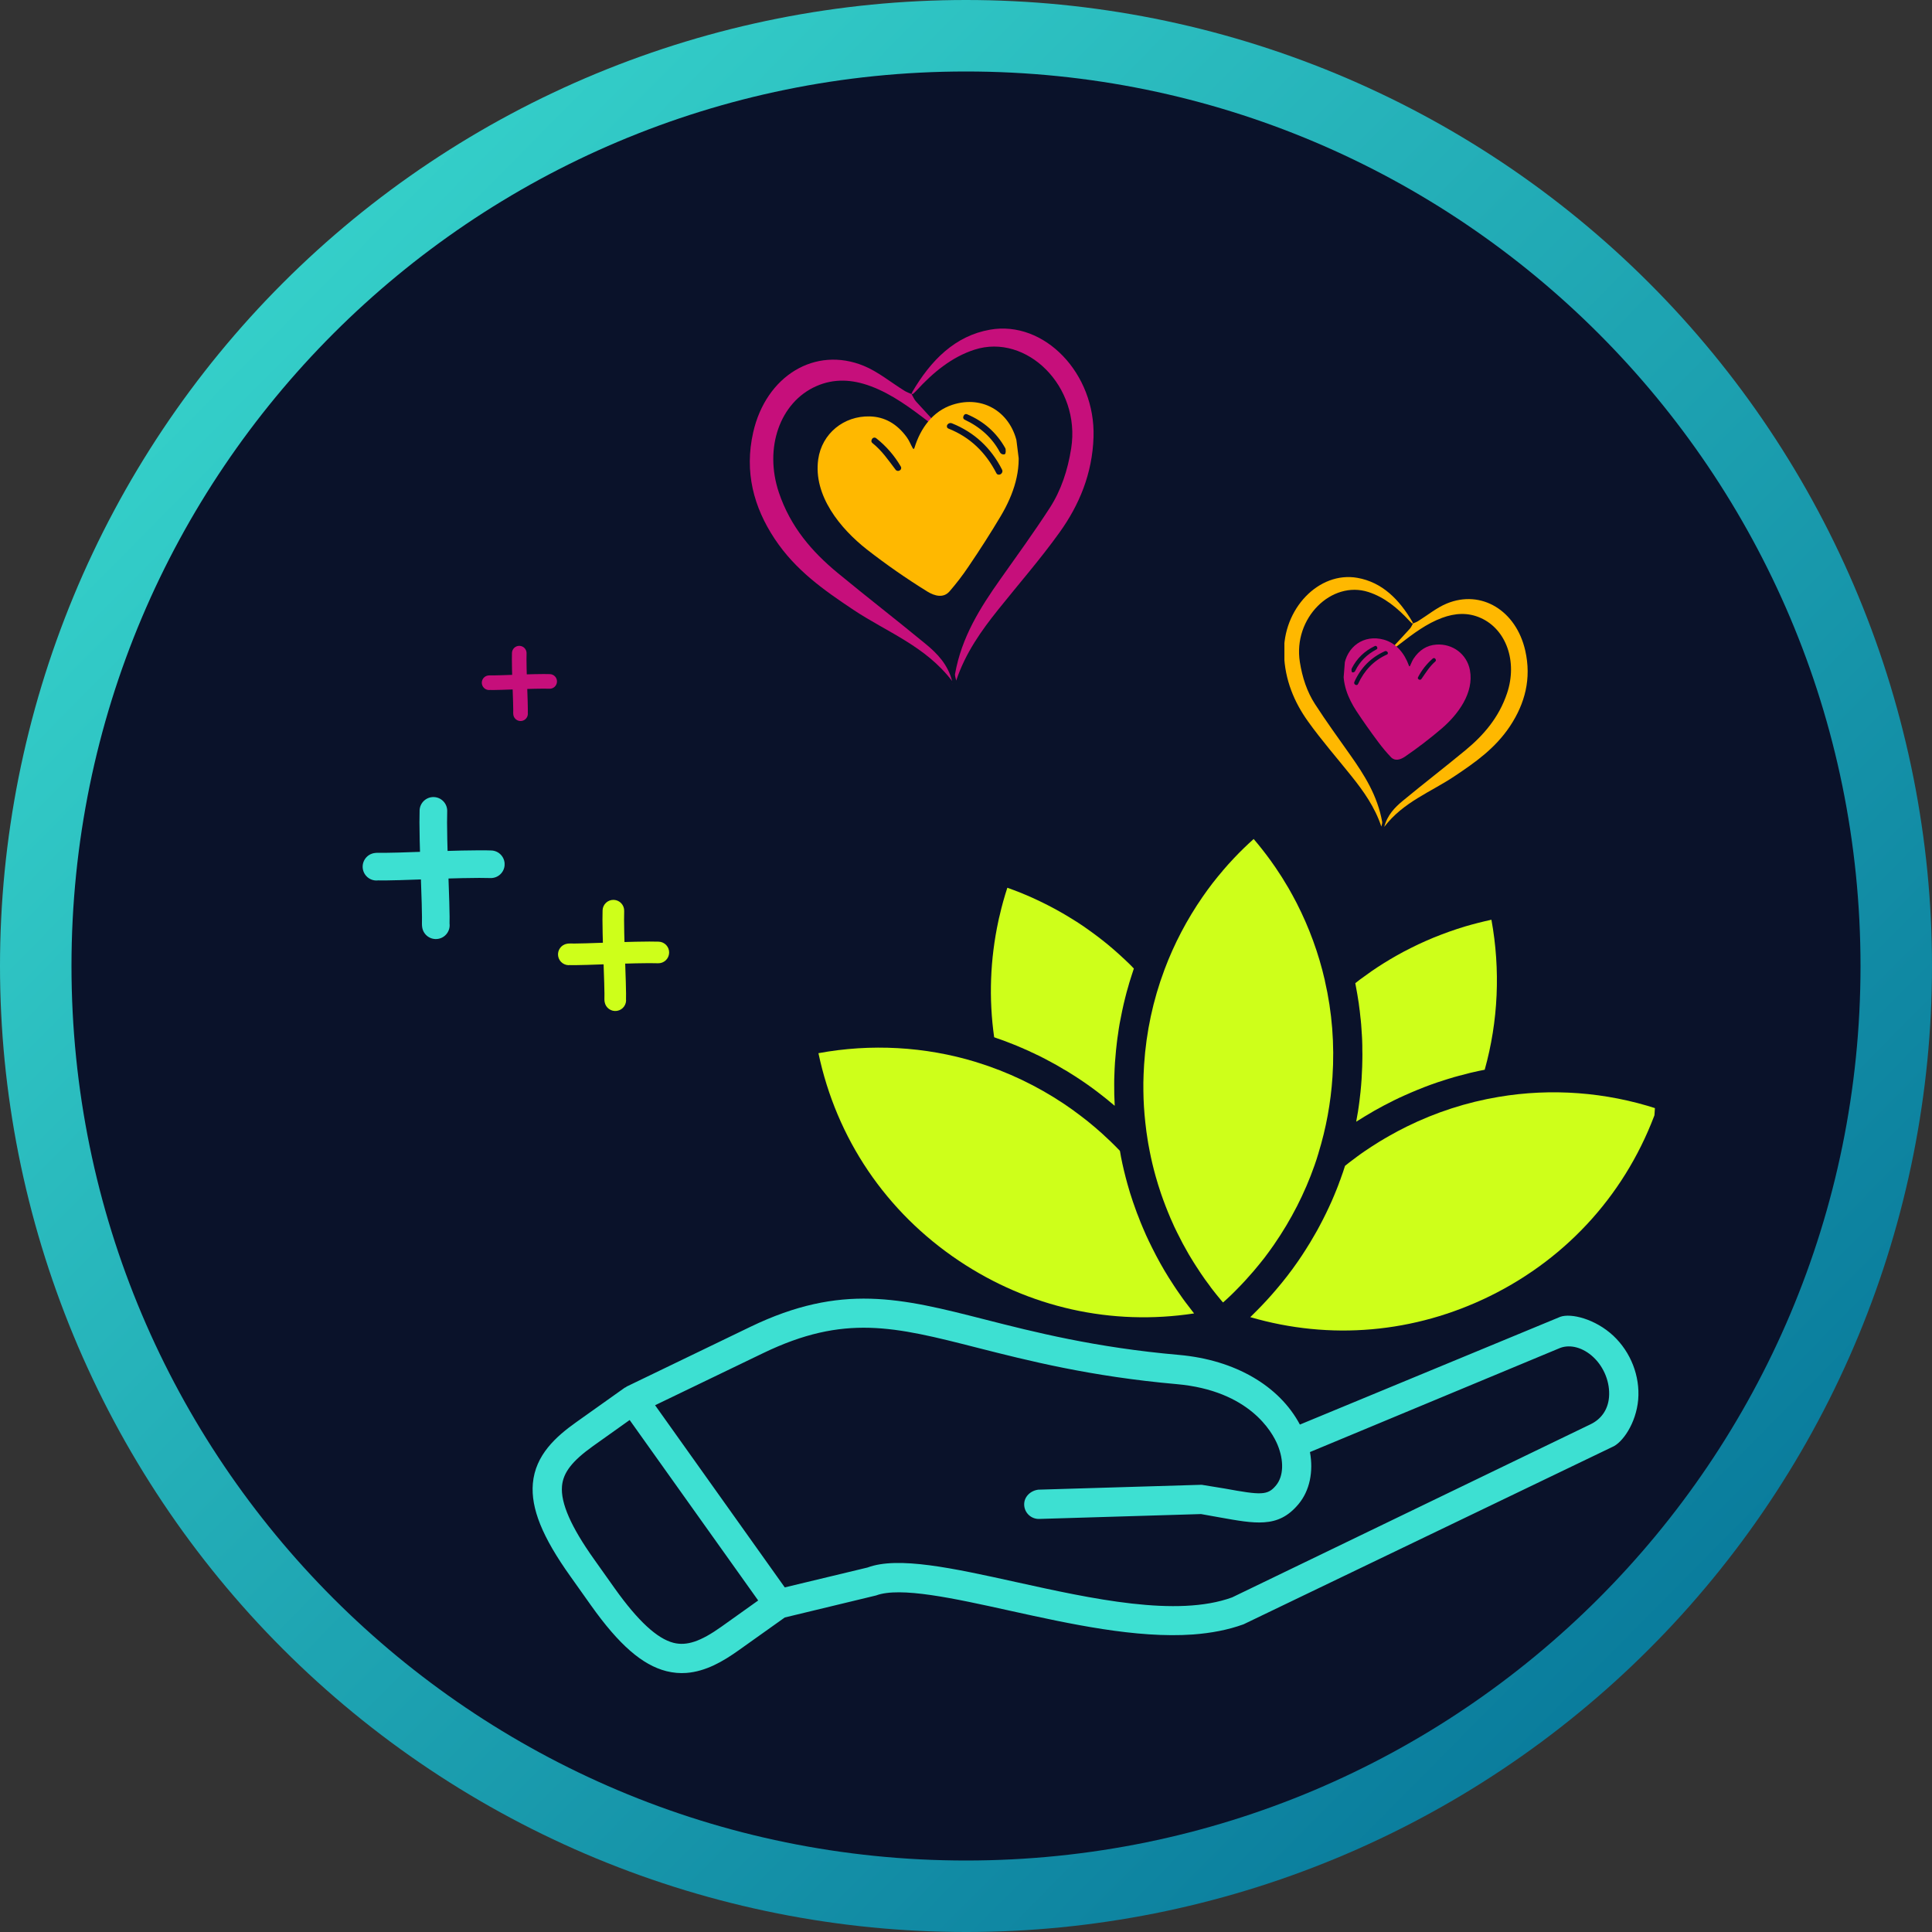
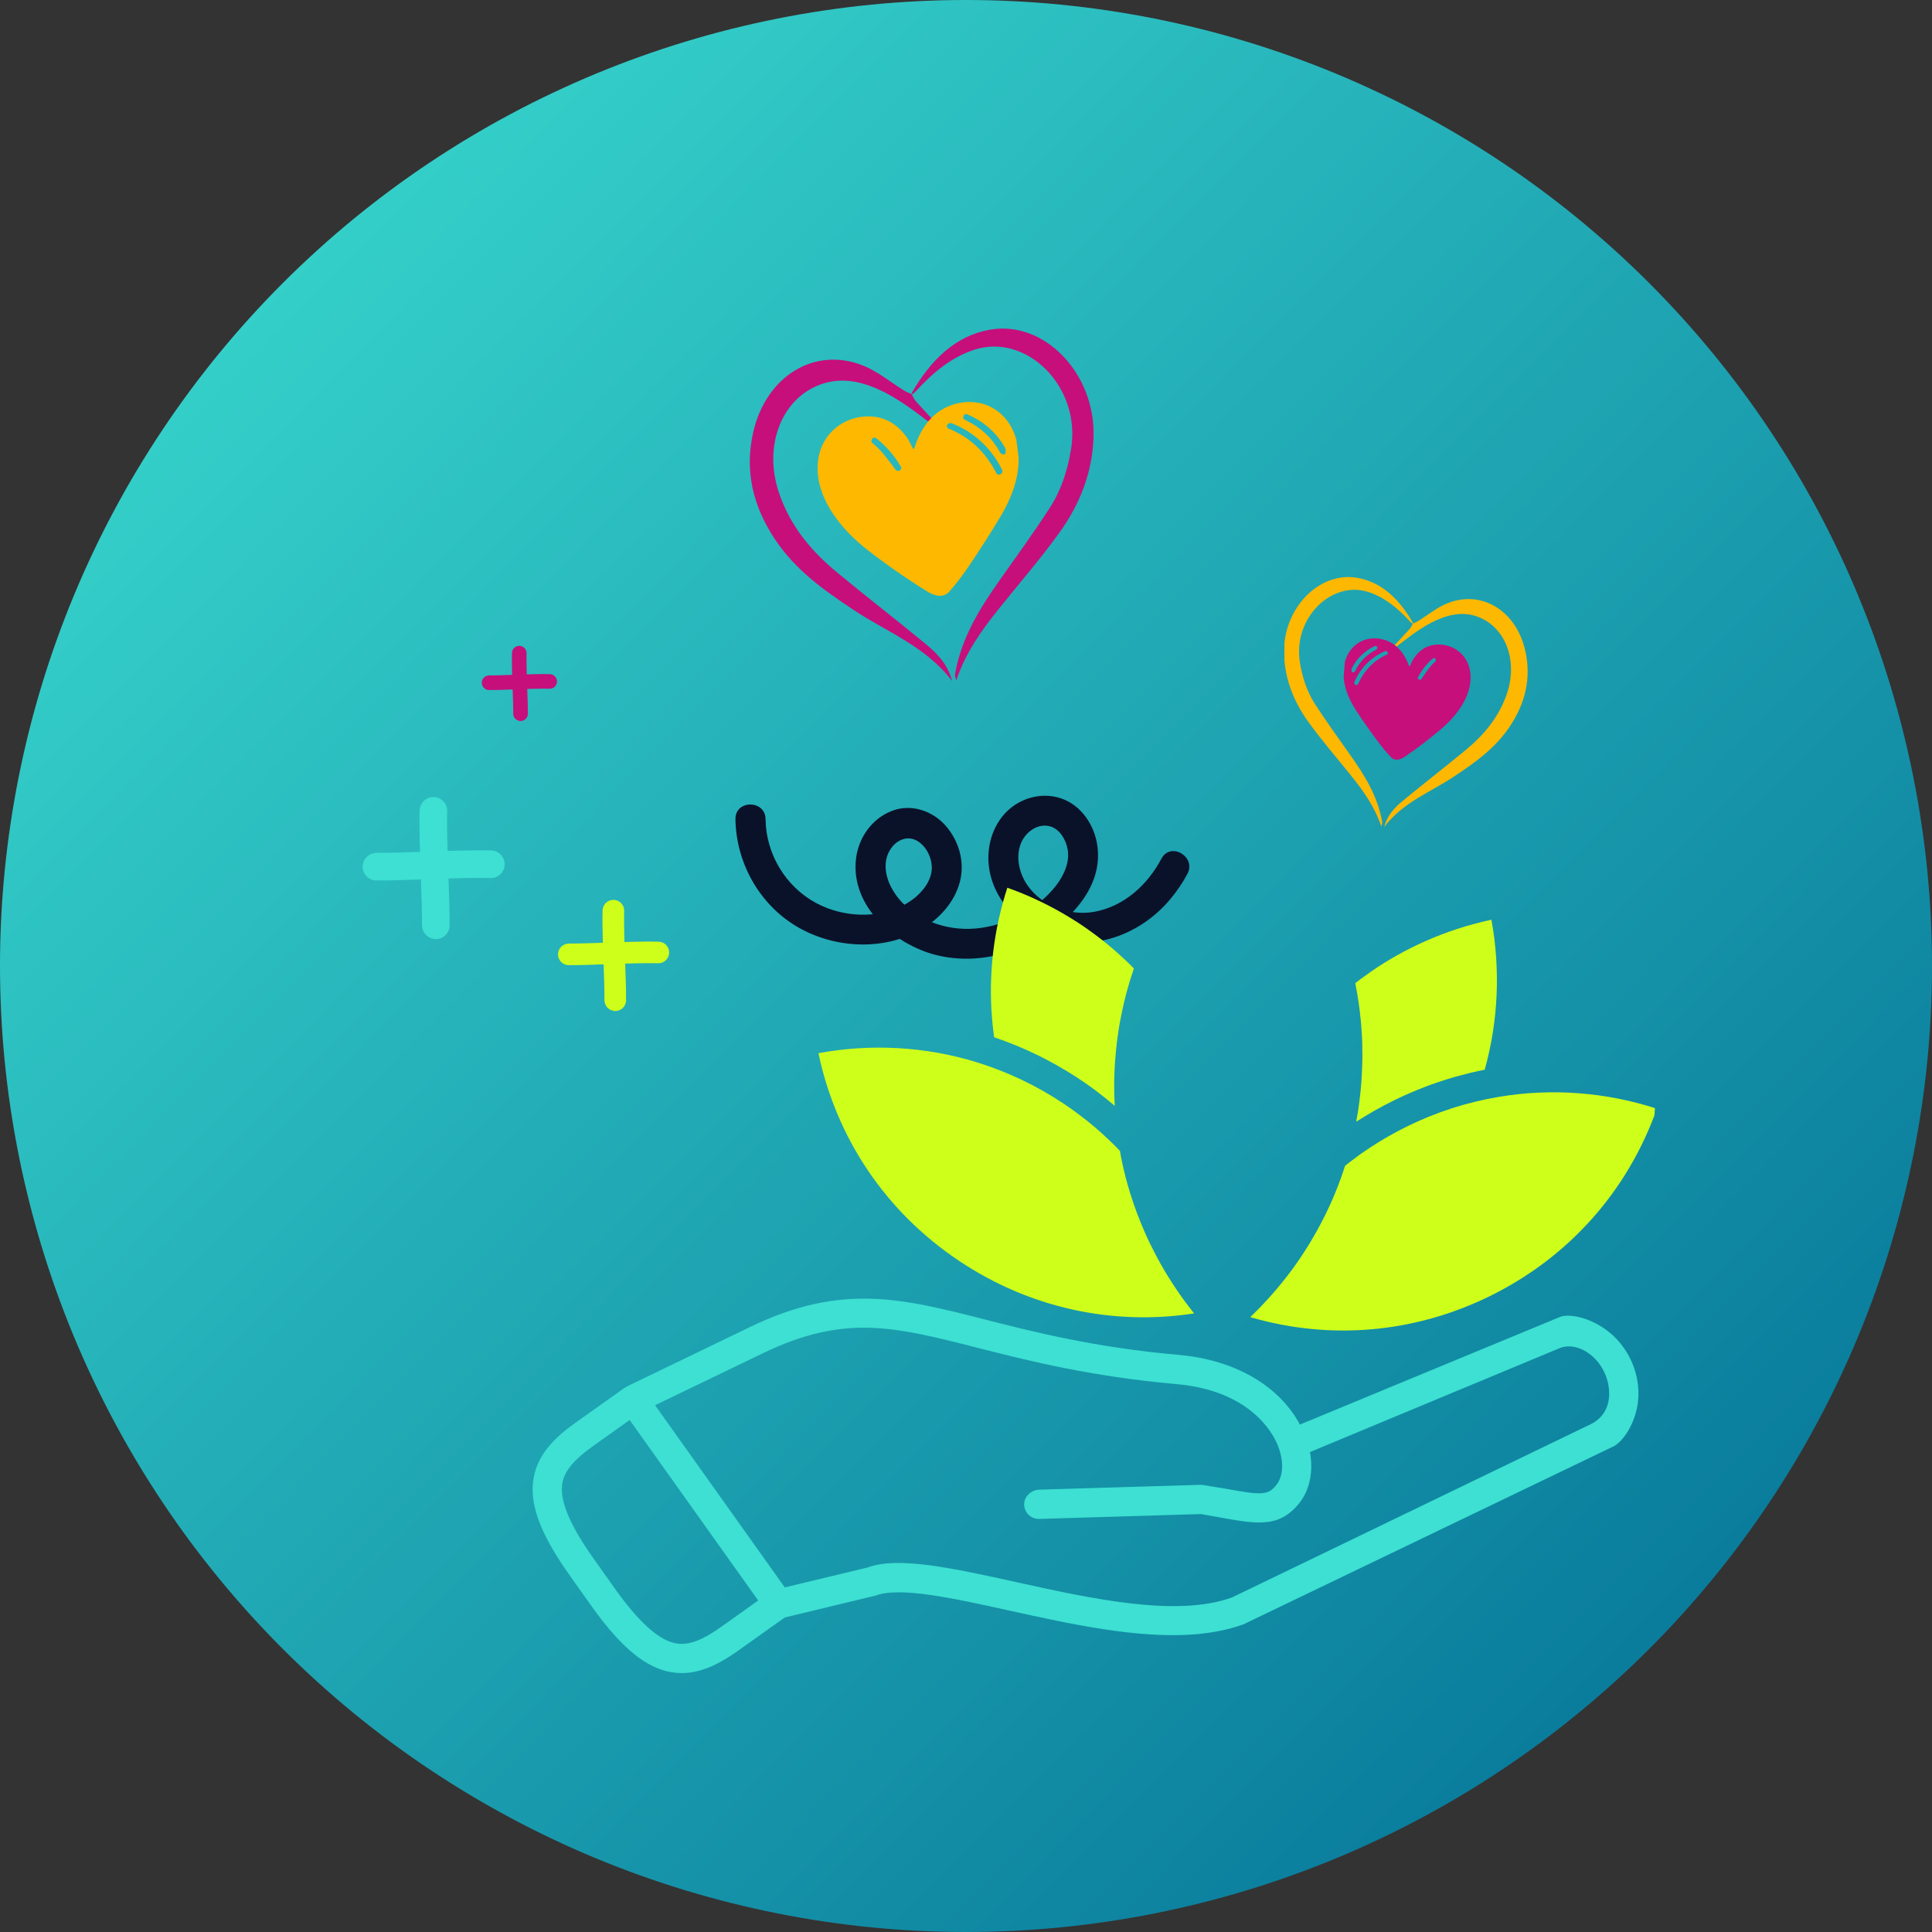
<svg xmlns="http://www.w3.org/2000/svg" width="500" viewBox="0 0 375 375" height="500" preserveAspectRatio="xMidYMid meet">
  <rect x="0" y="0" width="375" height="375" fill="#333333" stroke="none" />
  <defs>
    <clipPath id="099f452708">
      <path d="M 375 187.5 C 375 190.57 374.926 193.637 374.773 196.699 C 374.625 199.766 374.398 202.824 374.098 205.879 C 373.797 208.934 373.422 211.977 372.969 215.012 C 372.52 218.047 371.996 221.07 371.398 224.078 C 370.797 227.09 370.125 230.082 369.379 233.059 C 368.637 236.035 367.816 238.992 366.926 241.93 C 366.035 244.863 365.074 247.777 364.039 250.668 C 363.004 253.555 361.902 256.418 360.727 259.254 C 359.555 262.09 358.309 264.891 356.996 267.668 C 355.688 270.441 354.309 273.18 352.859 275.887 C 351.414 278.594 349.902 281.262 348.324 283.895 C 346.746 286.527 345.105 289.117 343.402 291.668 C 341.695 294.223 339.93 296.73 338.102 299.195 C 336.273 301.66 334.387 304.078 332.438 306.449 C 330.492 308.82 328.488 311.145 326.43 313.418 C 324.367 315.691 322.254 317.914 320.082 320.082 C 317.914 322.254 315.691 324.367 313.418 326.43 C 311.145 328.488 308.82 330.492 306.449 332.438 C 304.078 334.387 301.66 336.273 299.195 338.102 C 296.73 339.93 294.223 341.695 291.668 343.402 C 289.117 345.105 286.527 346.746 283.895 348.324 C 281.262 349.902 278.594 351.414 275.887 352.859 C 273.18 354.309 270.441 355.688 267.668 356.996 C 264.891 358.309 262.09 359.555 259.254 360.727 C 256.418 361.902 253.555 363.004 250.668 364.039 C 247.777 365.074 244.863 366.035 241.93 366.926 C 238.992 367.816 236.035 368.637 233.059 369.379 C 230.082 370.125 227.09 370.797 224.078 371.398 C 221.07 371.996 218.047 372.52 215.012 372.969 C 211.977 373.422 208.934 373.797 205.879 374.098 C 202.824 374.398 199.766 374.625 196.699 374.773 C 193.637 374.926 190.57 375 187.5 375 C 184.43 375 181.363 374.926 178.301 374.773 C 175.234 374.625 172.176 374.398 169.121 374.098 C 166.066 373.797 163.023 373.422 159.988 372.969 C 156.953 372.52 153.93 371.996 150.922 371.398 C 147.91 370.797 144.918 370.125 141.941 369.379 C 138.965 368.637 136.008 367.816 133.07 366.926 C 130.137 366.035 127.223 365.074 124.332 364.039 C 121.445 363.004 118.582 361.902 115.746 360.727 C 112.91 359.555 110.105 358.309 107.332 356.996 C 104.559 355.688 101.82 354.309 99.113 352.859 C 96.406 351.414 93.738 349.902 91.105 348.324 C 88.473 346.746 85.883 345.105 83.332 343.402 C 80.777 341.695 78.27 339.93 75.805 338.102 C 73.34 336.273 70.922 334.387 68.551 332.438 C 66.18 330.492 63.855 328.488 61.582 326.43 C 59.309 324.367 57.086 322.254 54.918 320.082 C 52.746 317.914 50.633 315.691 48.57 313.418 C 46.512 311.145 44.508 308.82 42.559 306.449 C 40.613 304.078 38.727 301.66 36.898 299.195 C 35.07 296.73 33.305 294.223 31.598 291.668 C 29.895 289.117 28.254 286.527 26.676 283.895 C 25.098 281.262 23.586 278.594 22.141 275.887 C 20.691 273.18 19.312 270.441 18.004 267.668 C 16.691 264.891 15.445 262.09 14.273 259.254 C 13.098 256.418 11.996 253.555 10.961 250.668 C 9.926 247.777 8.965 244.863 8.074 241.93 C 7.184 238.992 6.363 236.035 5.621 233.059 C 4.875 230.082 4.203 227.09 3.602 224.078 C 3.004 221.07 2.48 218.047 2.031 215.012 C 1.578 211.977 1.203 208.934 0.902 205.879 C 0.602 202.824 0.375 199.766 0.227 196.699 C 0.074 193.637 0 190.57 0 187.5 C 0 184.43 0.074 181.363 0.227 178.301 C 0.375 175.234 0.602 172.176 0.902 169.121 C 1.203 166.066 1.578 163.023 2.031 159.988 C 2.48 156.953 3.004 153.93 3.602 150.922 C 4.203 147.91 4.875 144.918 5.621 141.941 C 6.363 138.965 7.184 136.008 8.074 133.07 C 8.965 130.137 9.926 127.223 10.961 124.332 C 11.996 121.445 13.098 118.582 14.273 115.746 C 15.445 112.91 16.691 110.105 18.004 107.332 C 19.312 104.559 20.691 101.82 22.141 99.113 C 23.586 96.406 25.098 93.738 26.676 91.105 C 28.254 88.473 29.895 85.883 31.598 83.332 C 33.305 80.777 35.07 78.27 36.898 75.805 C 38.727 73.34 40.613 70.922 42.559 68.551 C 44.508 66.18 46.512 63.855 48.57 61.582 C 50.633 59.309 52.746 57.086 54.918 54.918 C 57.086 52.746 59.309 50.633 61.582 48.57 C 63.855 46.512 66.18 44.508 68.551 42.559 C 70.922 40.613 73.34 38.727 75.805 36.898 C 78.27 35.07 80.777 33.305 83.332 31.598 C 85.883 29.895 88.473 28.254 91.105 26.676 C 93.738 25.098 96.406 23.586 99.113 22.141 C 101.82 20.691 104.559 19.312 107.332 18.004 C 110.105 16.691 112.91 15.445 115.746 14.273 C 118.582 13.098 121.445 11.996 124.332 10.961 C 127.223 9.926 130.137 8.965 133.07 8.074 C 136.008 7.184 138.965 6.363 141.941 5.617 C 144.918 4.875 147.91 4.203 150.922 3.602 C 153.93 3.004 156.953 2.48 159.988 2.031 C 163.023 1.578 166.066 1.203 169.121 0.902 C 172.176 0.602 175.234 0.375 178.301 0.227 C 181.363 0.074 184.43 0 187.5 0 C 190.57 0 193.637 0.074 196.699 0.227 C 199.766 0.375 202.824 0.602 205.879 0.902 C 208.934 1.203 211.977 1.578 215.012 2.031 C 218.047 2.48 221.07 3.004 224.078 3.602 C 227.09 4.203 230.082 4.875 233.059 5.617 C 236.035 6.363 238.992 7.184 241.93 8.074 C 244.863 8.965 247.777 9.926 250.668 10.961 C 253.555 11.996 256.418 13.098 259.254 14.273 C 262.09 15.445 264.891 16.691 267.668 18.004 C 270.441 19.312 273.18 20.691 275.887 22.141 C 278.594 23.586 281.262 25.098 283.895 26.676 C 286.527 28.254 289.117 29.895 291.668 31.598 C 294.223 33.305 296.73 35.07 299.195 36.898 C 301.66 38.727 304.078 40.613 306.449 42.559 C 308.82 44.508 311.145 46.512 313.418 48.57 C 315.691 50.633 317.914 52.746 320.082 54.918 C 322.254 57.086 324.367 59.309 326.43 61.582 C 328.488 63.855 330.492 66.18 332.438 68.551 C 334.387 70.922 336.273 73.34 338.102 75.805 C 339.93 78.27 341.695 80.777 343.402 83.332 C 345.105 85.883 346.746 88.473 348.324 91.105 C 349.902 93.738 351.414 96.406 352.859 99.113 C 354.309 101.82 355.688 104.559 356.996 107.332 C 358.309 110.105 359.555 112.91 360.727 115.746 C 361.902 118.582 363.004 121.445 364.039 124.332 C 365.074 127.223 366.035 130.137 366.926 133.07 C 367.816 136.008 368.637 138.965 369.379 141.941 C 370.125 144.918 370.797 147.91 371.398 150.922 C 371.996 153.93 372.52 156.953 372.969 159.988 C 373.422 163.023 373.797 166.066 374.098 169.121 C 374.398 172.176 374.625 175.234 374.773 178.301 C 374.926 181.363 375 184.43 375 187.5 Z M 375 187.5 " clip-rule="nonzero" />
    </clipPath>
    <linearGradient x1="0" gradientTransform="matrix(375, 0, 0, 375, 0, 0)" y1="0" x2="1.005" gradientUnits="userSpaceOnUse" y2="0.995" id="b7ca9bea38">
      <stop stop-opacity="1" stop-color="rgb(23.9%, 87.799%, 82.399%)" offset="0" />
      <stop stop-opacity="1" stop-color="rgb(23.807%, 87.619%, 82.301%)" offset="0.008" />
      <stop stop-opacity="1" stop-color="rgb(23.622%, 87.259%, 82.108%)" offset="0.016" />
      <stop stop-opacity="1" stop-color="rgb(23.438%, 86.9%, 81.914%)" offset="0.023" />
      <stop stop-opacity="1" stop-color="rgb(23.253%, 86.54%, 81.72%)" offset="0.031" />
      <stop stop-opacity="1" stop-color="rgb(23.068%, 86.18%, 81.526%)" offset="0.039" />
      <stop stop-opacity="1" stop-color="rgb(22.884%, 85.82%, 81.332%)" offset="0.047" />
      <stop stop-opacity="1" stop-color="rgb(22.699%, 85.46%, 81.139%)" offset="0.055" />
      <stop stop-opacity="1" stop-color="rgb(22.514%, 85.101%, 80.945%)" offset="0.062" />
      <stop stop-opacity="1" stop-color="rgb(22.33%, 84.741%, 80.751%)" offset="0.07" />
      <stop stop-opacity="1" stop-color="rgb(22.145%, 84.381%, 80.557%)" offset="0.078" />
      <stop stop-opacity="1" stop-color="rgb(21.96%, 84.021%, 80.363%)" offset="0.086" />
      <stop stop-opacity="1" stop-color="rgb(21.777%, 83.662%, 80.17%)" offset="0.094" />
      <stop stop-opacity="1" stop-color="rgb(21.593%, 83.302%, 79.976%)" offset="0.102" />
      <stop stop-opacity="1" stop-color="rgb(21.408%, 82.942%, 79.782%)" offset="0.109" />
      <stop stop-opacity="1" stop-color="rgb(21.223%, 82.582%, 79.588%)" offset="0.117" />
      <stop stop-opacity="1" stop-color="rgb(21.039%, 82.222%, 79.395%)" offset="0.125" />
      <stop stop-opacity="1" stop-color="rgb(20.854%, 81.863%, 79.201%)" offset="0.133" />
      <stop stop-opacity="1" stop-color="rgb(20.67%, 81.503%, 79.007%)" offset="0.141" />
      <stop stop-opacity="1" stop-color="rgb(20.485%, 81.143%, 78.813%)" offset="0.148" />
      <stop stop-opacity="1" stop-color="rgb(20.3%, 80.783%, 78.619%)" offset="0.156" />
      <stop stop-opacity="1" stop-color="rgb(20.116%, 80.424%, 78.426%)" offset="0.164" />
      <stop stop-opacity="1" stop-color="rgb(19.931%, 80.064%, 78.232%)" offset="0.172" />
      <stop stop-opacity="1" stop-color="rgb(19.746%, 79.704%, 78.038%)" offset="0.18" />
      <stop stop-opacity="1" stop-color="rgb(19.562%, 79.344%, 77.844%)" offset="0.188" />
      <stop stop-opacity="1" stop-color="rgb(19.377%, 78.984%, 77.65%)" offset="0.195" />
      <stop stop-opacity="1" stop-color="rgb(19.194%, 78.625%, 77.457%)" offset="0.203" />
      <stop stop-opacity="1" stop-color="rgb(19.009%, 78.265%, 77.263%)" offset="0.211" />
      <stop stop-opacity="1" stop-color="rgb(18.825%, 77.905%, 77.069%)" offset="0.219" />
      <stop stop-opacity="1" stop-color="rgb(18.64%, 77.545%, 76.875%)" offset="0.227" />
      <stop stop-opacity="1" stop-color="rgb(18.456%, 77.187%, 76.682%)" offset="0.234" />
      <stop stop-opacity="1" stop-color="rgb(18.271%, 76.826%, 76.488%)" offset="0.242" />
      <stop stop-opacity="1" stop-color="rgb(18.086%, 76.466%, 76.294%)" offset="0.25" />
      <stop stop-opacity="1" stop-color="rgb(17.902%, 76.106%, 76.1%)" offset="0.258" />
      <stop stop-opacity="1" stop-color="rgb(17.717%, 75.746%, 75.906%)" offset="0.266" />
      <stop stop-opacity="1" stop-color="rgb(17.532%, 75.388%, 75.713%)" offset="0.273" />
      <stop stop-opacity="1" stop-color="rgb(17.348%, 75.027%, 75.519%)" offset="0.281" />
      <stop stop-opacity="1" stop-color="rgb(17.163%, 74.667%, 75.325%)" offset="0.289" />
      <stop stop-opacity="1" stop-color="rgb(16.978%, 74.307%, 75.131%)" offset="0.297" />
      <stop stop-opacity="1" stop-color="rgb(16.795%, 73.949%, 74.937%)" offset="0.305" />
      <stop stop-opacity="1" stop-color="rgb(16.611%, 73.589%, 74.744%)" offset="0.312" />
      <stop stop-opacity="1" stop-color="rgb(16.426%, 73.228%, 74.55%)" offset="0.32" />
      <stop stop-opacity="1" stop-color="rgb(16.241%, 72.868%, 74.356%)" offset="0.328" />
      <stop stop-opacity="1" stop-color="rgb(16.057%, 72.508%, 74.162%)" offset="0.336" />
      <stop stop-opacity="1" stop-color="rgb(15.872%, 72.15%, 73.969%)" offset="0.344" />
      <stop stop-opacity="1" stop-color="rgb(15.688%, 71.79%, 73.775%)" offset="0.352" />
      <stop stop-opacity="1" stop-color="rgb(15.503%, 71.429%, 73.581%)" offset="0.359" />
      <stop stop-opacity="1" stop-color="rgb(15.318%, 71.069%, 73.387%)" offset="0.367" />
      <stop stop-opacity="1" stop-color="rgb(15.134%, 70.711%, 73.193%)" offset="0.375" />
      <stop stop-opacity="1" stop-color="rgb(14.949%, 70.351%, 73%)" offset="0.383" />
      <stop stop-opacity="1" stop-color="rgb(14.764%, 69.991%, 72.806%)" offset="0.391" />
      <stop stop-opacity="1" stop-color="rgb(14.58%, 69.63%, 72.612%)" offset="0.398" />
      <stop stop-opacity="1" stop-color="rgb(14.397%, 69.27%, 72.418%)" offset="0.406" />
      <stop stop-opacity="1" stop-color="rgb(14.212%, 68.912%, 72.224%)" offset="0.414" />
      <stop stop-opacity="1" stop-color="rgb(14.027%, 68.552%, 72.031%)" offset="0.422" />
      <stop stop-opacity="1" stop-color="rgb(13.843%, 68.192%, 71.837%)" offset="0.43" />
      <stop stop-opacity="1" stop-color="rgb(13.658%, 67.831%, 71.643%)" offset="0.438" />
      <stop stop-opacity="1" stop-color="rgb(13.474%, 67.473%, 71.449%)" offset="0.445" />
      <stop stop-opacity="1" stop-color="rgb(13.289%, 67.113%, 71.255%)" offset="0.453" />
      <stop stop-opacity="1" stop-color="rgb(13.104%, 66.753%, 71.062%)" offset="0.461" />
      <stop stop-opacity="1" stop-color="rgb(12.92%, 66.393%, 70.868%)" offset="0.469" />
      <stop stop-opacity="1" stop-color="rgb(12.735%, 66.032%, 70.674%)" offset="0.477" />
      <stop stop-opacity="1" stop-color="rgb(12.55%, 65.674%, 70.48%)" offset="0.484" />
      <stop stop-opacity="1" stop-color="rgb(12.366%, 65.314%, 70.287%)" offset="0.492" />
      <stop stop-opacity="1" stop-color="rgb(12.181%, 64.954%, 70.093%)" offset="0.498" />
      <stop stop-opacity="1" stop-color="rgb(12.09%, 64.774%, 69.997%)" offset="0.5" />
      <stop stop-opacity="1" stop-color="rgb(11.998%, 64.594%, 69.899%)" offset="0.502" />
      <stop stop-opacity="1" stop-color="rgb(11.906%, 64.415%, 69.803%)" offset="0.508" />
      <stop stop-opacity="1" stop-color="rgb(11.813%, 64.235%, 69.705%)" offset="0.516" />
      <stop stop-opacity="1" stop-color="rgb(11.629%, 63.875%, 69.511%)" offset="0.523" />
      <stop stop-opacity="1" stop-color="rgb(11.444%, 63.515%, 69.318%)" offset="0.531" />
      <stop stop-opacity="1" stop-color="rgb(11.259%, 63.155%, 69.124%)" offset="0.539" />
      <stop stop-opacity="1" stop-color="rgb(11.075%, 62.796%, 68.93%)" offset="0.547" />
      <stop stop-opacity="1" stop-color="rgb(10.89%, 62.436%, 68.736%)" offset="0.555" />
      <stop stop-opacity="1" stop-color="rgb(10.706%, 62.076%, 68.542%)" offset="0.562" />
      <stop stop-opacity="1" stop-color="rgb(10.521%, 61.716%, 68.349%)" offset="0.57" />
      <stop stop-opacity="1" stop-color="rgb(10.336%, 61.356%, 68.155%)" offset="0.578" />
      <stop stop-opacity="1" stop-color="rgb(10.152%, 60.997%, 67.961%)" offset="0.586" />
      <stop stop-opacity="1" stop-color="rgb(9.967%, 60.637%, 67.767%)" offset="0.594" />
      <stop stop-opacity="1" stop-color="rgb(9.782%, 60.277%, 67.574%)" offset="0.602" />
      <stop stop-opacity="1" stop-color="rgb(9.599%, 59.917%, 67.38%)" offset="0.609" />
      <stop stop-opacity="1" stop-color="rgb(9.415%, 59.558%, 67.188%)" offset="0.617" />
      <stop stop-opacity="1" stop-color="rgb(9.23%, 59.198%, 66.994%)" offset="0.625" />
      <stop stop-opacity="1" stop-color="rgb(9.045%, 58.838%, 66.8%)" offset="0.633" />
      <stop stop-opacity="1" stop-color="rgb(8.861%, 58.478%, 66.606%)" offset="0.641" />
      <stop stop-opacity="1" stop-color="rgb(8.676%, 58.118%, 66.412%)" offset="0.648" />
      <stop stop-opacity="1" stop-color="rgb(8.492%, 57.759%, 66.219%)" offset="0.656" />
      <stop stop-opacity="1" stop-color="rgb(8.307%, 57.399%, 66.025%)" offset="0.664" />
      <stop stop-opacity="1" stop-color="rgb(8.122%, 57.039%, 65.831%)" offset="0.672" />
      <stop stop-opacity="1" stop-color="rgb(7.938%, 56.679%, 65.637%)" offset="0.68" />
      <stop stop-opacity="1" stop-color="rgb(7.753%, 56.32%, 65.443%)" offset="0.688" />
      <stop stop-opacity="1" stop-color="rgb(7.568%, 55.96%, 65.25%)" offset="0.695" />
      <stop stop-opacity="1" stop-color="rgb(7.384%, 55.6%, 65.056%)" offset="0.703" />
      <stop stop-opacity="1" stop-color="rgb(7.201%, 55.24%, 64.862%)" offset="0.711" />
      <stop stop-opacity="1" stop-color="rgb(7.016%, 54.88%, 64.668%)" offset="0.719" />
      <stop stop-opacity="1" stop-color="rgb(6.831%, 54.521%, 64.474%)" offset="0.727" />
      <stop stop-opacity="1" stop-color="rgb(6.647%, 54.161%, 64.281%)" offset="0.734" />
      <stop stop-opacity="1" stop-color="rgb(6.462%, 53.801%, 64.087%)" offset="0.742" />
      <stop stop-opacity="1" stop-color="rgb(6.277%, 53.441%, 63.893%)" offset="0.75" />
      <stop stop-opacity="1" stop-color="rgb(6.093%, 53.082%, 63.699%)" offset="0.758" />
      <stop stop-opacity="1" stop-color="rgb(5.908%, 52.722%, 63.506%)" offset="0.766" />
      <stop stop-opacity="1" stop-color="rgb(5.724%, 52.362%, 63.312%)" offset="0.773" />
      <stop stop-opacity="1" stop-color="rgb(5.539%, 52.002%, 63.118%)" offset="0.781" />
      <stop stop-opacity="1" stop-color="rgb(5.354%, 51.642%, 62.924%)" offset="0.789" />
      <stop stop-opacity="1" stop-color="rgb(5.17%, 51.283%, 62.73%)" offset="0.797" />
      <stop stop-opacity="1" stop-color="rgb(4.985%, 50.923%, 62.537%)" offset="0.805" />
      <stop stop-opacity="1" stop-color="rgb(4.8%, 50.563%, 62.343%)" offset="0.812" />
      <stop stop-opacity="1" stop-color="rgb(4.617%, 50.203%, 62.149%)" offset="0.82" />
      <stop stop-opacity="1" stop-color="rgb(4.433%, 49.844%, 61.955%)" offset="0.828" />
      <stop stop-opacity="1" stop-color="rgb(4.248%, 49.484%, 61.761%)" offset="0.836" />
      <stop stop-opacity="1" stop-color="rgb(4.063%, 49.124%, 61.568%)" offset="0.844" />
      <stop stop-opacity="1" stop-color="rgb(3.879%, 48.764%, 61.374%)" offset="0.852" />
      <stop stop-opacity="1" stop-color="rgb(3.694%, 48.404%, 61.18%)" offset="0.859" />
      <stop stop-opacity="1" stop-color="rgb(3.51%, 48.045%, 60.986%)" offset="0.867" />
      <stop stop-opacity="1" stop-color="rgb(3.325%, 47.685%, 60.793%)" offset="0.875" />
      <stop stop-opacity="1" stop-color="rgb(3.14%, 47.325%, 60.599%)" offset="0.883" />
      <stop stop-opacity="1" stop-color="rgb(2.956%, 46.965%, 60.405%)" offset="0.891" />
      <stop stop-opacity="1" stop-color="rgb(2.771%, 46.606%, 60.211%)" offset="0.898" />
      <stop stop-opacity="1" stop-color="rgb(2.586%, 46.246%, 60.017%)" offset="0.906" />
      <stop stop-opacity="1" stop-color="rgb(2.402%, 45.886%, 59.824%)" offset="0.914" />
      <stop stop-opacity="1" stop-color="rgb(2.219%, 45.526%, 59.63%)" offset="0.922" />
      <stop stop-opacity="1" stop-color="rgb(2.034%, 45.166%, 59.436%)" offset="0.93" />
      <stop stop-opacity="1" stop-color="rgb(1.849%, 44.807%, 59.242%)" offset="0.938" />
      <stop stop-opacity="1" stop-color="rgb(1.665%, 44.447%, 59.048%)" offset="0.945" />
      <stop stop-opacity="1" stop-color="rgb(1.48%, 44.087%, 58.855%)" offset="0.953" />
      <stop stop-opacity="1" stop-color="rgb(1.295%, 43.727%, 58.661%)" offset="0.961" />
      <stop stop-opacity="1" stop-color="rgb(1.111%, 43.369%, 58.467%)" offset="0.969" />
      <stop stop-opacity="1" stop-color="rgb(0.926%, 43.008%, 58.273%)" offset="0.977" />
      <stop stop-opacity="1" stop-color="rgb(0.742%, 42.648%, 58.08%)" offset="0.984" />
      <stop stop-opacity="1" stop-color="rgb(0.557%, 42.288%, 57.886%)" offset="0.992" />
      <stop stop-opacity="1" stop-color="rgb(0.372%, 41.928%, 57.692%)" offset="1" />
    </linearGradient>
    <clipPath id="dc505ea214">
      <path d="M 13.875 13.875 L 361.125 13.875 L 361.125 361.125 L 13.875 361.125 Z M 13.875 13.875 " clip-rule="nonzero" />
    </clipPath>
    <clipPath id="c3cb7b6964">
-       <path d="M 187.5 13.875 C 91.609 13.875 13.875 91.609 13.875 187.5 C 13.875 283.391 91.609 361.125 187.5 361.125 C 283.391 361.125 361.125 283.391 361.125 187.5 C 361.125 91.609 283.391 13.875 187.5 13.875 Z M 187.5 13.875 " clip-rule="nonzero" />
-     </clipPath>
+       </clipPath>
    <clipPath id="4fdfa3825f">
      <path d="M 142.488 154 L 231 154 L 231 187 L 142.488 187 Z M 142.488 154 " clip-rule="nonzero" />
    </clipPath>
    <clipPath id="2b6386624a">
      <path d="M 116 174.621 L 122 174.621 L 122 196.371 L 116 196.371 Z M 116 174.621 " clip-rule="nonzero" />
    </clipPath>
    <clipPath id="65202f5bc3">
      <path d="M 108.152 182 L 129.902 182 L 129.902 188 L 108.152 188 Z M 108.152 182 " clip-rule="nonzero" />
    </clipPath>
    <clipPath id="6b4a60a5ab">
      <path d="M 81 154.656 L 88 154.656 L 88 182.406 L 81 182.406 Z M 81 154.656 " clip-rule="nonzero" />
    </clipPath>
    <clipPath id="5ded6f331b">
      <path d="M 70.191 165 L 97.941 165 L 97.941 171 L 70.191 171 Z M 70.191 165 " clip-rule="nonzero" />
    </clipPath>
    <clipPath id="2dacd8c4d5">
      <path d="M 99 125.332 L 103 125.332 L 103 140 L 99 140 Z M 99 125.332 " clip-rule="nonzero" />
    </clipPath>
    <clipPath id="8cdf45383f">
      <path d="M 93.414 130 L 108.414 130 L 108.414 134 L 93.414 134 Z M 93.414 130 " clip-rule="nonzero" />
    </clipPath>
    <clipPath id="8315b838b9">
      <path d="M 145 69 L 185 69 L 185 132.629 L 145 132.629 Z M 145 69 " clip-rule="nonzero" />
    </clipPath>
    <clipPath id="26b90a824b">
      <path d="M 177 63 L 212.684 63 L 212.684 132.629 L 177 132.629 Z M 177 63 " clip-rule="nonzero" />
    </clipPath>
    <clipPath id="88721e231e">
      <path d="M 184 132 L 185 132 L 185 132.629 L 184 132.629 Z M 184 132 " clip-rule="nonzero" />
    </clipPath>
    <clipPath id="70171338bb">
      <path d="M 103 252 L 319 252 L 319 325 L 103 325 Z M 103 252 " clip-rule="nonzero" />
    </clipPath>
    <clipPath id="1cced4d88c">
      <path d="M 100.062 253.508 L 316.207 237.32 L 321.754 311.363 L 105.605 327.551 Z M 100.062 253.508 " clip-rule="nonzero" />
    </clipPath>
    <clipPath id="24594816fb">
      <path d="M 100.062 253.508 L 316.207 237.32 L 321.754 311.363 L 105.605 327.551 Z M 100.062 253.508 " clip-rule="nonzero" />
    </clipPath>
    <clipPath id="ae75b649e8">
      <path d="M 268 116 L 296.938 116 L 296.938 161 L 268 161 Z M 268 116 " clip-rule="nonzero" />
    </clipPath>
    <clipPath id="4c5f7e8a15">
      <path d="M 249.301 112 L 275 112 L 275 161 L 249.301 161 Z M 249.301 112 " clip-rule="nonzero" />
    </clipPath>
    <clipPath id="dd54bec1c8">
      <path d="M 158 78 L 198 78 L 198 116 L 158 116 Z M 158 78 " clip-rule="nonzero" />
    </clipPath>
    <clipPath id="78ffe18ac5">
      <path d="M 155.91 80.953 L 196.098 75.93 L 200.844 113.883 L 160.656 118.91 Z M 155.91 80.953 " clip-rule="nonzero" />
    </clipPath>
    <clipPath id="42fc330c86">
      <path d="M 155.91 80.953 L 196.098 75.93 L 200.844 113.883 L 160.656 118.91 Z M 155.91 80.953 " clip-rule="nonzero" />
    </clipPath>
    <clipPath id="1dc792f723">
      <path d="M 260 123 L 286 123 L 286 148 L 260 148 Z M 260 123 " clip-rule="nonzero" />
    </clipPath>
    <clipPath id="bd87185b39">
      <path d="M 261.23 122.797 L 286.648 124.805 L 284.762 148.73 L 259.34 146.723 Z M 261.23 122.797 " clip-rule="nonzero" />
    </clipPath>
    <clipPath id="9882f49cc5">
      <path d="M 286.906 124.828 L 261.484 122.816 L 259.598 146.742 L 285.016 148.75 Z M 286.906 124.828 " clip-rule="nonzero" />
    </clipPath>
    <clipPath id="279d5f7bc2">
      <path d="M 242 212 L 322 212 L 322 259 L 242 259 Z M 242 212 " clip-rule="nonzero" />
    </clipPath>
    <clipPath id="808b562ead">
      <path d="M 161.934 157.391 L 324.328 168.145 L 317.934 264.684 L 155.539 253.93 Z M 161.934 157.391 " clip-rule="nonzero" />
    </clipPath>
    <clipPath id="644bf67c4f">
      <path d="M 161.934 157.391 L 324.328 168.145 L 317.934 264.684 L 155.539 253.93 Z M 161.934 157.391 " clip-rule="nonzero" />
    </clipPath>
    <clipPath id="d46a6f997e">
      <path d="M 263 178 L 291 178 L 291 218 L 263 218 Z M 263 178 " clip-rule="nonzero" />
    </clipPath>
    <clipPath id="19e940c96f">
      <path d="M 161.934 157.391 L 324.328 168.145 L 317.934 264.684 L 155.539 253.93 Z M 161.934 157.391 " clip-rule="nonzero" />
    </clipPath>
    <clipPath id="ce143dbd10">
      <path d="M 161.934 157.391 L 324.328 168.145 L 317.934 264.684 L 155.539 253.93 Z M 161.934 157.391 " clip-rule="nonzero" />
    </clipPath>
    <clipPath id="4a15b1e952">
      <path d="M 221 162 L 259 162 L 259 253 L 221 253 Z M 221 162 " clip-rule="nonzero" />
    </clipPath>
    <clipPath id="d2ccb8bc73">
      <path d="M 161.934 157.391 L 324.328 168.145 L 317.934 264.684 L 155.539 253.93 Z M 161.934 157.391 " clip-rule="nonzero" />
    </clipPath>
    <clipPath id="5d2e767739">
-       <path d="M 161.934 157.391 L 324.328 168.145 L 317.934 264.684 L 155.539 253.93 Z M 161.934 157.391 " clip-rule="nonzero" />
-     </clipPath>
+       </clipPath>
    <clipPath id="8607f0db80">
      <path d="M 192 172 L 221 172 L 221 215 L 192 215 Z M 192 172 " clip-rule="nonzero" />
    </clipPath>
    <clipPath id="0fe2edbabe">
      <path d="M 161.934 157.391 L 324.328 168.145 L 317.934 264.684 L 155.539 253.93 Z M 161.934 157.391 " clip-rule="nonzero" />
    </clipPath>
    <clipPath id="f591dcf4e5">
      <path d="M 161.934 157.391 L 324.328 168.145 L 317.934 264.684 L 155.539 253.93 Z M 161.934 157.391 " clip-rule="nonzero" />
    </clipPath>
    <clipPath id="4ef920b1ae">
      <path d="M 158 203 L 232 203 L 232 256 L 158 256 Z M 158 203 " clip-rule="nonzero" />
    </clipPath>
    <clipPath id="fc8936d94a">
      <path d="M 161.934 157.391 L 324.328 168.145 L 317.934 264.684 L 155.539 253.93 Z M 161.934 157.391 " clip-rule="nonzero" />
    </clipPath>
    <clipPath id="10a42cb06f">
      <path d="M 161.934 157.391 L 324.328 168.145 L 317.934 264.684 L 155.539 253.93 Z M 161.934 157.391 " clip-rule="nonzero" />
    </clipPath>
  </defs>
  <g clip-path="url(#099f452708)">
    <rect x="-37.5" fill="url(#b7ca9bea38)" width="450" y="-37.5" height="450" />
  </g>
  <g clip-path="url(#dc505ea214)">
    <g clip-path="url(#c3cb7b6964)">
      <path fill="#0a122a" d="M 13.875 13.875 L 361.125 13.875 L 361.125 361.125 L 13.875 361.125 Z M 13.875 13.875 " fill-opacity="1" fill-rule="nonzero" />
    </g>
  </g>
  <g clip-path="url(#4fdfa3825f)">
    <path fill="#0a122a" d="M 142.75 158.98 C 142.855 167.391 147.344 175.488 154.609 179.809 C 161.793 184.098 171.488 184.66 178.824 180.395 C 182.297 178.375 185.25 175.16 186.301 171.211 C 187.32 167.367 186.152 163.246 183.57 160.289 C 181.023 157.379 176.887 155.965 173.184 157.367 C 169.234 158.863 166.605 162.613 166.141 166.762 C 165.109 175.898 173.57 183.328 181.711 185.371 C 190.484 187.566 199.727 184.52 206.441 178.723 C 209.539 176.047 212.215 172.414 212.926 168.316 C 213.605 164.426 212.555 160.348 209.809 157.449 C 206.84 154.309 202.332 153.652 198.465 155.418 C 194.328 157.297 192.016 161.551 191.852 165.977 C 191.559 174.168 198.336 180.898 206 182.531 C 213.953 184.227 222.062 180.652 227.168 174.508 C 228.441 172.977 229.562 171.352 230.484 169.602 C 232.238 166.281 227.203 163.328 225.438 166.656 C 222.773 171.703 218.242 175.875 212.52 176.961 C 207.738 177.871 202.191 175.875 199.41 171.809 C 197.844 169.52 197.109 166.445 198.125 163.781 C 198.941 161.621 201.281 159.785 203.688 160.359 C 205.637 160.828 206.875 162.906 207.227 164.844 C 207.68 167.332 206.512 169.902 204.996 171.867 C 201.164 176.844 194.457 180.113 188.219 180.289 C 182.285 180.453 175.953 177.719 173.043 172.332 C 171.758 169.949 171.324 166.973 172.961 164.66 C 174.188 162.918 176.199 162.215 177.914 163.152 C 179.785 164.168 180.906 166.504 180.859 168.559 C 180.801 170.945 179.047 173.176 177.156 174.578 C 171.828 178.512 164.059 178.328 158.383 175.266 C 152.422 172.031 148.672 165.699 148.594 158.98 C 148.547 155.219 142.703 155.207 142.75 158.98 Z M 142.75 158.98 " fill-opacity="1" fill-rule="nonzero" />
  </g>
  <g clip-path="url(#2b6386624a)">
    <path fill="#ceff1a" d="M 117.359 194.473 C 117.328 194.285 117.312 194.098 117.316 193.914 C 117.316 193.906 117.316 193.898 117.316 193.887 C 117.324 193.508 117.328 193.172 117.324 192.879 C 117.312 192.242 117.297 191.531 117.277 190.746 L 117.277 190.754 C 117.207 188.527 117.125 186.016 117.027 183.219 L 117.027 183.215 C 117.004 182.492 116.984 181.82 116.973 181.191 C 116.93 179.105 116.926 177.602 116.961 176.68 C 117.008 175.523 117.984 174.621 119.141 174.664 C 120.297 174.711 121.199 175.688 121.152 176.844 C 121.121 177.684 121.125 179.102 121.164 181.105 C 121.18 181.719 121.195 182.375 121.219 183.082 L 121.219 183.074 C 121.316 185.875 121.398 188.391 121.469 190.621 C 121.469 190.625 121.469 190.629 121.469 190.633 C 121.492 191.438 121.508 192.168 121.516 192.82 C 121.52 193.164 121.52 193.551 121.508 193.98 L 121.508 193.957 C 121.508 193.902 121.504 193.848 121.496 193.801 C 121.684 194.945 120.906 196.023 119.766 196.207 C 118.621 196.395 117.543 195.617 117.359 194.473 Z M 117.359 194.473 " fill-opacity="1" fill-rule="nonzero" />
  </g>
  <g clip-path="url(#65202f5bc3)">
    <path fill="#ceff1a" d="M 110.07 183.176 C 110.262 183.145 110.445 183.129 110.629 183.133 C 110.641 183.133 110.648 183.133 110.656 183.133 C 111.035 183.141 111.371 183.141 111.668 183.137 C 112.301 183.129 113.012 183.113 113.801 183.094 L 113.789 183.094 C 116.016 183.023 118.527 182.938 121.324 182.844 L 121.328 182.844 C 122.051 182.82 122.723 182.801 123.352 182.789 C 125.438 182.746 126.941 182.742 127.867 182.777 C 129.023 182.824 129.926 183.797 129.879 184.953 C 129.832 186.113 128.859 187.012 127.703 186.969 C 126.863 186.934 125.441 186.938 123.441 186.98 C 122.828 186.992 122.168 187.012 121.465 187.035 L 121.469 187.031 C 118.668 187.129 116.152 187.215 113.922 187.285 C 113.918 187.285 113.914 187.285 113.91 187.285 C 113.105 187.305 112.379 187.32 111.727 187.332 C 111.379 187.336 110.992 187.332 110.562 187.324 L 110.59 187.324 C 110.645 187.324 110.695 187.32 110.742 187.312 C 109.602 187.5 108.523 186.723 108.336 185.578 C 108.152 184.438 108.93 183.359 110.07 183.176 Z M 110.07 183.176 " fill-opacity="1" fill-rule="nonzero" />
  </g>
  <g clip-path="url(#6b4a60a5ab)">
    <path fill="#3de0d2" d="M 81.953 180.02 C 81.914 179.777 81.895 179.539 81.898 179.305 C 81.898 179.293 81.898 179.285 81.898 179.273 C 81.91 178.789 81.914 178.359 81.906 177.98 C 81.895 177.172 81.875 176.262 81.852 175.254 L 81.852 175.27 C 81.762 172.426 81.652 169.215 81.531 165.641 L 81.531 165.633 C 81.5 164.715 81.477 163.852 81.461 163.051 C 81.406 160.387 81.402 158.461 81.445 157.281 C 81.504 155.805 82.75 154.652 84.23 154.711 C 85.707 154.77 86.859 156.016 86.801 157.492 C 86.758 158.566 86.766 160.383 86.816 162.938 C 86.832 163.723 86.855 164.562 86.883 165.465 L 86.883 165.457 C 87.008 169.035 87.117 172.25 87.207 175.102 C 87.207 175.105 87.207 175.109 87.207 175.113 C 87.234 176.145 87.254 177.074 87.266 177.906 C 87.27 178.348 87.266 178.844 87.254 179.391 L 87.254 179.359 C 87.258 179.289 87.25 179.223 87.242 179.164 C 87.48 180.621 86.488 182 85.027 182.234 C 83.566 182.473 82.191 181.48 81.953 180.02 Z M 81.953 180.02 " fill-opacity="1" fill-rule="nonzero" />
  </g>
  <g clip-path="url(#5ded6f331b)">
    <path fill="#3de0d2" d="M 72.641 165.582 C 72.883 165.543 73.121 165.523 73.355 165.527 C 73.367 165.527 73.379 165.527 73.391 165.527 C 73.875 165.539 74.305 165.543 74.68 165.535 C 75.492 165.523 76.398 165.508 77.406 165.48 L 77.395 165.48 C 80.238 165.391 83.445 165.281 87.02 165.16 L 87.027 165.16 C 87.949 165.129 88.809 165.105 89.613 165.09 C 92.277 165.035 94.199 165.031 95.379 165.078 C 96.855 165.133 98.008 166.379 97.949 167.859 C 97.891 169.336 96.648 170.488 95.168 170.43 C 94.098 170.387 92.281 170.395 89.723 170.445 C 88.941 170.461 88.098 170.484 87.199 170.512 L 87.207 170.512 C 83.625 170.637 80.414 170.746 77.562 170.836 C 77.559 170.836 77.555 170.836 77.547 170.836 C 76.52 170.863 75.59 170.883 74.754 170.895 C 74.316 170.898 73.82 170.895 73.27 170.883 L 73.305 170.887 C 73.375 170.887 73.441 170.883 73.5 170.871 C 72.039 171.109 70.664 170.117 70.426 168.656 C 70.191 167.195 71.184 165.82 72.641 165.582 Z M 72.641 165.582 " fill-opacity="1" fill-rule="nonzero" />
  </g>
  <g clip-path="url(#2dacd8c4d5)">
    <path fill="#c60f7b" d="M 99.641 138.762 C 99.621 138.633 99.609 138.508 99.609 138.383 C 99.609 138.375 99.613 138.371 99.613 138.363 C 99.617 138.109 99.617 137.879 99.617 137.68 L 99.617 137.684 C 99.609 137.254 99.602 136.77 99.586 136.238 L 99.586 136.246 C 99.539 134.738 99.48 133.039 99.418 131.148 L 99.414 131.145 C 99.402 130.656 99.387 130.199 99.379 129.777 C 99.352 128.363 99.348 127.348 99.371 126.723 C 99.402 125.938 100.062 125.328 100.844 125.359 C 101.629 125.391 102.238 126.051 102.207 126.832 C 102.184 127.402 102.188 128.363 102.215 129.715 C 102.223 130.133 102.234 130.578 102.25 131.055 L 102.25 131.051 C 102.316 132.945 102.375 134.645 102.422 136.156 C 102.422 136.156 102.422 136.16 102.422 136.164 C 102.438 136.707 102.445 137.199 102.453 137.641 C 102.457 137.875 102.453 138.137 102.449 138.43 L 102.449 138.41 C 102.449 138.375 102.445 138.34 102.441 138.305 C 102.566 139.078 102.039 139.809 101.27 139.934 C 100.496 140.059 99.766 139.535 99.641 138.762 Z M 99.641 138.762 " fill-opacity="1" fill-rule="nonzero" />
  </g>
  <g clip-path="url(#8cdf45383f)">
-     <path fill="#c60f7b" d="M 94.711 131.117 C 94.836 131.094 94.965 131.086 95.09 131.086 C 95.094 131.086 95.102 131.086 95.105 131.086 C 95.363 131.094 95.59 131.094 95.789 131.094 C 96.219 131.086 96.699 131.074 97.234 131.062 L 97.227 131.062 C 98.73 131.016 100.43 130.957 102.324 130.891 L 102.328 130.891 C 102.812 130.875 103.27 130.863 103.695 130.855 C 105.105 130.824 106.125 130.824 106.75 130.848 C 107.531 130.879 108.141 131.539 108.109 132.32 C 108.078 133.105 107.422 133.715 106.637 133.684 C 106.07 133.66 105.109 133.664 103.754 133.691 C 103.34 133.699 102.895 133.711 102.418 133.727 L 102.422 133.727 C 100.527 133.793 98.824 133.848 97.316 133.898 C 97.312 133.898 97.309 133.898 97.309 133.898 C 96.762 133.91 96.27 133.922 95.828 133.93 C 95.594 133.93 95.332 133.93 95.043 133.922 L 95.059 133.922 C 95.098 133.926 95.133 133.922 95.164 133.918 C 94.391 134.043 93.664 133.516 93.535 132.742 C 93.41 131.969 93.938 131.242 94.711 131.117 Z M 94.711 131.117 " fill-opacity="1" fill-rule="nonzero" />
+     <path fill="#c60f7b" d="M 94.711 131.117 C 94.836 131.094 94.965 131.086 95.09 131.086 C 95.094 131.086 95.102 131.086 95.105 131.086 C 95.363 131.094 95.59 131.094 95.789 131.094 C 96.219 131.086 96.699 131.074 97.234 131.062 L 97.227 131.062 C 98.73 131.016 100.43 130.957 102.324 130.891 L 102.328 130.891 C 102.812 130.875 103.27 130.863 103.695 130.855 C 105.105 130.824 106.125 130.824 106.75 130.848 C 107.531 130.879 108.141 131.539 108.109 132.32 C 108.078 133.105 107.422 133.715 106.637 133.684 C 106.07 133.66 105.109 133.664 103.754 133.691 C 103.34 133.699 102.895 133.711 102.418 133.727 L 102.422 133.727 C 100.527 133.793 98.824 133.848 97.316 133.898 C 97.312 133.898 97.309 133.898 97.309 133.898 C 96.762 133.91 96.27 133.922 95.828 133.93 C 95.594 133.93 95.332 133.93 95.043 133.922 L 95.059 133.922 C 94.391 134.043 93.664 133.516 93.535 132.742 C 93.41 131.969 93.938 131.242 94.711 131.117 Z M 94.711 131.117 " fill-opacity="1" fill-rule="nonzero" />
  </g>
  <g clip-path="url(#8315b838b9)">
    <path fill="#c60f7b" d="M 176.941 76.496 C 177.215 76.965 177.426 77.508 177.77 77.891 C 179.316 79.617 180.902 81.297 182.473 82.992 C 182.383 83.125 182.297 83.258 182.211 83.391 C 181.629 82.945 181.047 82.5 180.465 82.051 C 176.836 79.25 173.176 76.508 168.973 74.949 C 165.457 73.648 161.934 73.41 158.426 74.961 C 151.383 78.078 148.273 86.934 151.176 95.586 C 153.426 102.289 157.641 107.117 162.559 111.18 C 168.238 115.871 174.047 120.355 179.727 125.039 C 181.941 126.863 183.977 128.984 184.805 132.188 C 179.602 125.367 172.148 122.703 165.625 118.352 C 159.965 114.574 154.418 110.711 150.363 104.59 C 146.277 98.422 144.453 91.594 146.195 83.914 C 148.688 72.934 158.223 67.137 167.664 71.012 C 170.445 72.156 172.941 74.234 175.578 75.863 C 176.008 76.129 176.484 76.285 176.941 76.496 Z M 176.941 76.496 " fill-opacity="1" fill-rule="nonzero" />
  </g>
  <g clip-path="url(#26b90a824b)">
    <path fill="#c60f7b" d="M 185.602 132.102 C 185.52 131.664 185.309 131.195 185.379 130.797 C 186.652 123.641 190.254 117.969 194.137 112.469 C 197.387 107.871 200.695 103.316 203.77 98.566 C 205.957 95.18 207.246 91.266 207.914 87.047 C 209.824 74.98 199.227 64.637 189.168 67.867 C 184.754 69.285 181.156 72.25 177.875 75.82 C 177.668 76.047 177.438 76.25 177.215 76.465 C 177.148 76.371 177.082 76.281 177.012 76.191 C 180.699 69.863 185.414 65.184 192.152 63.992 C 202.707 62.129 212.641 72.492 212.254 84.836 C 212.027 91.938 209.473 98.02 205.68 103.312 C 201.945 108.527 197.758 113.312 193.773 118.293 C 190.465 122.43 187.383 126.75 185.602 132.102 Z M 185.602 132.102 " fill-opacity="1" fill-rule="nonzero" />
  </g>
  <g clip-path="url(#88721e231e)">
    <path fill="#c60f7b" d="M 184.805 132.691 C 184.805 132.691 184.91 132.625 184.906 132.629 C 184.812 132.656 184.781 132.676 184.805 132.691 Z M 184.805 132.691 " fill-opacity="1" fill-rule="nonzero" />
  </g>
  <path fill="#c60f7b" d="M 177.012 76.191 C 177.082 76.281 177.148 76.371 177.215 76.465 C 177.113 76.484 177.016 76.508 176.914 76.531 C 176.945 76.418 176.98 76.305 177.012 76.191 Z M 177.012 76.191 " fill-opacity="1" fill-rule="nonzero" />
  <g clip-path="url(#70171338bb)">
    <g clip-path="url(#1cced4d88c)">
      <g clip-path="url(#24594816fb)">
        <path fill="#3de0d2" d="M 302.855 255.59 C 302.828 255.605 252.309 276.508 252.309 276.508 C 248.309 268.992 239.742 263.969 228.898 262.992 C 212.57 261.566 200.672 258.535 191.102 256.094 C 174.977 251.984 163.309 249.02 145.66 257.531 L 121.66 269.117 C 121.59 269.152 121.539 269.207 121.469 269.258 C 121.406 269.309 121.32 269.312 121.25 269.359 L 111.809 276.07 C 107.934 278.828 103.906 282.395 103.426 287.953 C 103.016 292.777 105.262 298.332 110.711 305.969 L 114.711 311.605 C 120.148 319.258 124.668 323.188 129.363 324.375 C 130.691 324.703 131.98 324.809 133.227 324.715 C 137.031 324.43 140.418 322.422 143.332 320.352 L 152.324 313.953 L 170.051 309.676 C 174.715 307.941 185.074 310.219 196.023 312.637 C 207.715 315.215 220.582 318.043 231.59 317.25 C 235.066 316.988 238.359 316.371 241.371 315.277 L 312.914 280.871 C 314.879 280.082 317.566 276.316 317.973 271.66 C 318.344 267.098 316.543 262.465 313.148 259.27 C 309.621 255.984 304.93 254.852 302.855 255.59 Z M 140.043 315.73 C 136.008 318.602 133.309 319.52 130.734 318.871 C 127.551 318.066 123.812 314.609 119.332 308.324 L 115.324 302.676 C 110.848 296.391 108.801 291.738 109.082 288.465 C 109.312 285.824 111.055 283.582 115.09 280.695 L 122.215 275.625 L 147.164 310.652 Z M 308.758 276.434 L 239.156 310.051 C 228.438 313.965 211.871 310.312 197.246 307.086 C 184.93 304.367 174.301 302.039 168.387 304.254 L 152.324 308.113 L 127.152 272.754 L 148.121 262.645 C 163.918 255.027 173.613 257.496 189.703 261.598 C 199.461 264.078 211.621 267.176 228.395 268.66 C 242.512 269.914 246.941 277.969 247.961 280.406 C 249.25 283.504 249.148 286.539 247.684 288.301 C 246.051 290.293 244.789 290.215 237.703 288.922 L 233.242 288.195 L 201.539 289.145 C 200.039 289.324 198.746 290.508 198.793 292.074 C 198.836 293.641 200.145 294.871 201.707 294.824 L 233.121 293.879 C 234.422 294.098 235.594 294.309 236.68 294.516 C 240.164 295.137 242.973 295.656 245.383 295.477 C 247.949 295.301 250.059 294.34 252.062 291.922 C 254.207 289.336 254.961 285.672 254.262 281.844 L 302.836 261.629 C 304.848 260.879 307.312 261.59 309.262 263.414 C 311.379 265.395 312.543 268.391 312.309 271.191 C 312.094 273.758 310.668 275.508 308.758 276.434 Z M 308.758 276.434 " fill-opacity="1" fill-rule="nonzero" />
      </g>
    </g>
  </g>
  <g clip-path="url(#ae75b649e8)">
    <path fill="#ffb800" d="M 274.258 121.02 C 274.062 121.352 273.914 121.738 273.668 122.012 C 272.574 123.234 271.449 124.426 270.336 125.625 C 270.398 125.723 270.461 125.816 270.523 125.91 C 270.934 125.594 271.348 125.277 271.758 124.961 C 274.332 122.973 276.926 121.027 279.906 119.926 C 282.398 119.004 284.895 118.832 287.379 119.934 C 292.375 122.145 294.578 128.418 292.52 134.555 C 290.926 139.305 287.938 142.727 284.453 145.609 C 280.426 148.934 276.309 152.109 272.281 155.434 C 270.715 156.727 269.27 158.227 268.684 160.496 C 272.371 155.664 277.652 153.777 282.281 150.688 C 286.289 148.012 290.223 145.273 293.098 140.938 C 295.992 136.566 297.285 131.723 296.051 126.281 C 294.285 118.496 287.523 114.387 280.832 117.137 C 278.859 117.945 277.094 119.418 275.223 120.574 C 274.918 120.762 274.582 120.871 274.258 121.02 Z M 274.258 121.02 " fill-opacity="1" fill-rule="nonzero" />
  </g>
  <g clip-path="url(#4c5f7e8a15)">
    <path fill="#ffb800" d="M 268.117 160.438 C 268.176 160.129 268.328 159.797 268.277 159.512 C 267.371 154.438 264.82 150.418 262.066 146.523 C 259.766 143.262 257.418 140.035 255.242 136.664 C 253.688 134.266 252.773 131.488 252.301 128.5 C 250.949 119.949 258.461 112.613 265.59 114.906 C 268.719 115.91 271.27 118.012 273.594 120.543 C 273.742 120.703 273.906 120.848 274.062 121 C 274.109 120.934 274.156 120.871 274.207 120.805 C 271.594 116.32 268.25 113.004 263.473 112.16 C 255.992 110.84 248.949 118.184 249.227 126.934 C 249.387 131.965 251.199 136.277 253.887 140.031 C 256.531 143.727 259.5 147.117 262.324 150.648 C 264.668 153.582 266.855 156.645 268.117 160.438 Z M 268.117 160.438 " fill-opacity="1" fill-rule="nonzero" />
  </g>
  <path fill="#ffb800" d="M 268.684 160.855 C 268.684 160.855 268.609 160.809 268.609 160.809 C 268.676 160.832 268.699 160.844 268.684 160.855 Z M 268.684 160.855 " fill-opacity="1" fill-rule="nonzero" />
  <path fill="#ffb800" d="M 274.207 120.805 C 274.156 120.871 274.109 120.934 274.062 121 C 274.133 121.016 274.203 121.031 274.277 121.047 C 274.254 120.965 274.23 120.887 274.207 120.805 Z M 274.207 120.805 " fill-opacity="1" fill-rule="nonzero" />
  <g clip-path="url(#dd54bec1c8)">
    <g clip-path="url(#78ffe18ac5)">
      <g clip-path="url(#42fc330c86)">
        <path fill="#ffb800" d="M 184.836 78.578 C 181.055 79.82 178.676 83.098 177.504 86.902 C 177.41 87.203 177.289 87.219 177.137 86.945 C 176.758 86.262 176.469 85.504 176.004 84.867 C 174.098 82.242 171.699 80.898 168.809 80.824 C 163.809 80.699 159.531 84.125 158.816 89.148 C 157.824 96.203 163.125 102.613 168.238 106.633 C 172.004 109.57 175.918 112.293 179.98 114.809 C 181.477 115.73 183.148 116.113 184.297 114.793 C 185.617 113.27 186.84 111.676 187.965 110.004 C 190.262 106.625 192.355 103.344 194.246 100.168 C 196.738 95.969 198.34 91.285 197.504 86.418 C 196.426 80.191 190.926 76.578 184.836 78.578 Z M 174.758 91.219 C 174.715 91.266 174.66 91.301 174.605 91.328 C 174.465 91.41 174.32 91.43 174.164 91.391 C 174.008 91.352 173.887 91.266 173.805 91.129 C 172.371 89.254 171.203 87.488 169.332 85.992 C 169.152 85.844 169.098 85.66 169.164 85.438 L 169.207 85.316 C 169.227 85.254 169.258 85.195 169.301 85.145 C 169.391 85.027 169.512 84.957 169.664 84.938 C 169.812 84.918 169.945 84.957 170.062 85.051 C 172.008 86.586 173.605 88.426 174.852 90.57 C 174.914 90.676 174.934 90.789 174.918 90.91 C 174.898 91.031 174.848 91.137 174.758 91.219 Z M 194.316 91.973 C 194.176 92.09 194.012 92.145 193.828 92.129 C 193.633 92.121 193.492 92.031 193.402 91.855 C 191.324 87.816 188.324 84.871 184.086 83.184 C 183.887 83.102 183.789 82.953 183.789 82.738 C 183.789 82.594 183.836 82.469 183.938 82.367 C 184.047 82.238 184.18 82.16 184.34 82.125 C 184.504 82.09 184.656 82.109 184.805 82.18 C 189.102 83.918 192.324 86.891 194.469 91.098 C 194.559 91.242 194.59 91.398 194.559 91.566 C 194.531 91.73 194.449 91.867 194.316 91.973 Z M 194.852 88.203 C 194.484 88.215 194.215 88.055 194.051 87.723 C 192.578 84.996 190.305 82.902 187.227 81.453 C 187.109 81.398 187.027 81.309 186.98 81.188 C 186.938 81.066 186.941 80.945 186.992 80.828 L 187.074 80.645 C 187.129 80.527 187.215 80.445 187.336 80.395 C 187.457 80.348 187.578 80.352 187.695 80.402 C 190.957 81.781 193.43 83.973 195.117 86.977 C 195.156 87.051 195.184 87.133 195.191 87.215 C 195.266 87.875 195.156 88.207 194.852 88.203 Z M 194.852 88.203 " fill-opacity="1" fill-rule="nonzero" />
      </g>
    </g>
  </g>
  <g clip-path="url(#1dc792f723)">
    <g clip-path="url(#bd87185b39)">
      <g clip-path="url(#9882f49cc5)">
        <path fill="#c60f7b" d="M 268.609 124.16 C 271.027 124.836 272.621 126.832 273.469 129.195 C 273.539 129.387 273.617 129.391 273.703 129.215 C 273.922 128.773 274.082 128.285 274.355 127.871 C 275.48 126.164 276.957 125.246 278.777 125.117 C 281.926 124.891 284.719 126.93 285.312 130.074 C 286.145 134.492 282.984 138.688 279.879 141.367 C 277.586 143.328 275.199 145.156 272.711 146.859 C 271.793 147.484 270.75 147.773 269.988 146.973 C 269.113 146.051 268.297 145.082 267.539 144.059 C 265.996 141.996 264.582 139.988 263.297 138.039 C 261.605 135.465 260.461 132.559 260.848 129.469 C 261.348 125.512 264.715 123.074 268.609 124.16 Z M 275.324 131.84 C 275.355 131.867 275.387 131.887 275.426 131.902 C 275.516 131.949 275.609 131.961 275.703 131.93 C 275.801 131.902 275.875 131.844 275.922 131.754 C 276.773 130.531 277.457 129.387 278.594 128.387 C 278.703 128.289 278.734 128.172 278.684 128.035 L 278.652 127.957 C 278.641 127.918 278.617 127.883 278.59 127.852 C 278.527 127.781 278.449 127.742 278.355 127.734 C 278.262 127.727 278.18 127.754 278.105 127.816 C 276.926 128.84 275.973 130.047 275.246 131.434 C 275.164 131.59 275.191 131.723 275.324 131.84 Z M 263.02 132.875 C 263.109 132.945 263.215 132.977 263.328 132.961 C 263.453 132.949 263.539 132.887 263.59 132.777 C 264.785 130.172 266.59 128.227 269.215 127.039 C 269.336 126.984 269.395 126.887 269.387 126.754 C 269.387 126.66 269.352 126.586 269.281 126.523 C 269.121 126.348 268.938 126.316 268.73 126.43 C 266.07 127.648 264.125 129.617 262.895 132.328 C 262.844 132.422 262.828 132.523 262.852 132.625 C 262.875 132.73 262.93 132.812 263.02 132.875 Z M 262.57 130.516 C 262.805 130.512 262.969 130.402 263.062 130.191 C 263.914 128.426 265.285 127.043 267.184 126.043 C 267.258 126.004 267.305 125.945 267.332 125.867 C 267.355 125.789 267.352 125.715 267.312 125.641 L 267.258 125.527 C 267.219 125.453 267.16 125.406 267.086 125.379 C 267.008 125.352 266.93 125.355 266.859 125.395 C 264.844 126.355 263.348 127.809 262.371 129.75 C 262.348 129.797 262.332 129.848 262.328 129.902 C 262.301 130.32 262.379 130.527 262.57 130.516 Z M 262.57 130.516 " fill-opacity="1" fill-rule="nonzero" />
      </g>
    </g>
  </g>
  <g clip-path="url(#279d5f7bc2)">
    <g clip-path="url(#808b562ead)">
      <g clip-path="url(#644bf67c4f)">
        <path fill="#ceff1a" d="M 321.594 215.199 C 315.934 231.176 304.523 244.02 289.219 251.555 C 274.547 258.773 258.184 260.188 242.672 255.652 C 242.73 255.586 242.805 255.535 242.867 255.469 L 243.246 255.094 C 243.52 254.816 243.809 254.535 244.082 254.258 C 245.301 253.031 246.492 251.734 247.648 250.375 C 248.402 249.488 249.145 248.586 249.855 247.668 C 250.57 246.738 251.273 245.789 251.934 244.824 C 252.449 244.078 252.957 243.316 253.434 242.555 C 254.016 241.656 254.559 240.742 255.09 239.812 C 255.473 239.168 255.828 238.539 256.168 237.879 C 256.59 237.086 257 236.289 257.395 235.477 C 257.754 234.719 258.117 233.965 258.453 233.207 C 258.785 232.434 259.121 231.66 259.43 230.871 C 259.648 230.348 259.84 229.82 260.031 229.277 C 260.133 229.043 260.219 228.82 260.289 228.586 C 260.57 227.824 260.832 227.059 261.066 226.293 C 261.336 226.07 261.621 225.848 261.906 225.625 C 262.402 225.234 262.895 224.867 263.398 224.504 C 263.895 224.141 264.371 223.789 264.875 223.453 C 265.812 222.82 266.777 222.188 267.754 221.586 C 268.402 221.203 269.055 220.805 269.715 220.438 C 270.809 219.812 271.91 219.234 273.043 218.672 C 278.707 215.879 284.695 213.949 290.871 212.91 C 301.121 211.176 311.684 211.973 321.594 215.199 Z M 321.594 215.199 " fill-opacity="1" fill-rule="nonzero" />
      </g>
    </g>
  </g>
  <g clip-path="url(#d46a6f997e)">
    <g clip-path="url(#19e940c96f)">
      <g clip-path="url(#ce143dbd10)">
        <path fill="#ceff1a" d="M 288.18 207.637 C 287.418 207.781 286.656 207.945 285.906 208.121 C 285.488 208.207 285.086 208.309 284.68 208.426 C 284.188 208.547 283.684 208.672 283.191 208.809 C 283.176 208.809 283.164 208.809 283.148 208.82 C 282.887 208.887 282.613 208.957 282.352 209.039 C 282.238 209.059 282.137 209.094 282.02 209.145 C 281.441 209.305 280.863 209.477 280.297 209.668 C 278.555 210.207 276.824 210.844 275.133 211.539 L 274.082 211.98 C 273.98 212.02 273.879 212.055 273.789 212.105 C 273.41 212.266 273.031 212.422 272.664 212.598 C 271.945 212.918 271.242 213.242 270.539 213.594 C 269.906 213.906 269.289 214.219 268.672 214.547 C 267.438 215.191 266.215 215.891 265.016 216.621 C 264.422 216.977 263.832 217.352 263.238 217.723 C 263.258 217.625 263.281 217.527 263.285 217.43 C 263.395 216.883 263.488 216.32 263.582 215.758 C 263.633 215.422 263.684 215.07 263.734 214.719 C 263.766 214.508 263.793 214.297 263.82 214.086 C 263.844 213.93 263.871 213.762 263.883 213.594 C 263.961 213.043 264.023 212.496 264.074 211.945 C 264.16 211.098 264.23 210.266 264.285 209.418 C 264.336 208.641 264.375 207.848 264.398 207.066 C 264.422 206.531 264.426 205.992 264.434 205.465 C 264.441 204.926 264.449 204.387 264.426 203.863 C 264.426 203.238 264.426 202.613 264.395 201.984 C 264.398 201.941 264.387 201.898 264.391 201.859 C 264.387 201.688 264.367 201.516 264.367 201.344 C 264.359 201.203 264.355 201.059 264.34 200.902 L 264.34 200.859 C 264.332 200.762 264.324 200.676 264.316 200.574 C 264.309 200.289 264.285 199.992 264.262 199.707 C 264.23 199.105 264.172 198.492 264.113 197.895 C 264.105 197.793 264.098 197.691 264.074 197.594 C 264.035 197.105 263.984 196.605 263.918 196.121 C 263.918 196.09 263.906 196.047 263.895 196.02 C 263.863 195.66 263.801 195.273 263.754 194.918 C 263.758 194.859 263.746 194.816 263.738 194.758 C 263.727 194.703 263.719 194.629 263.707 194.574 C 263.641 194.086 263.559 193.598 263.477 193.125 C 263.465 193.066 263.457 192.996 263.445 192.938 C 263.336 192.262 263.207 191.602 263.082 190.941 C 263.082 190.91 263.074 190.867 263.059 190.84 C 263.332 190.617 263.613 190.406 263.945 190.145 C 264.703 189.586 265.465 189.039 266.223 188.508 C 267.801 187.418 269.398 186.434 270.961 185.543 C 271.906 185.008 272.863 184.488 273.832 184.016 C 274.801 183.523 275.77 183.062 276.762 182.633 C 277.758 182.188 278.75 181.785 279.738 181.41 C 280.25 181.219 280.758 181.023 281.266 180.844 C 282.27 180.484 283.301 180.156 284.316 179.84 C 286.051 179.332 287.785 178.891 289.484 178.52 C 291.254 188.219 290.82 198.199 288.18 207.637 Z M 288.18 207.637 " fill-opacity="1" fill-rule="nonzero" />
      </g>
    </g>
  </g>
  <g clip-path="url(#4a15b1e952)">
    <g clip-path="url(#d2ccb8bc73)">
      <g clip-path="url(#5d2e767739)">
        <path fill="#ceff1a" d="M 258.633 209.043 C 258.301 214.059 257.391 219.012 255.926 223.77 L 255.922 223.824 C 255.906 223.84 255.906 223.852 255.906 223.867 C 255.891 223.895 255.887 223.938 255.871 223.965 C 255.762 224.324 255.652 224.703 255.527 225.078 C 255.402 225.438 255.281 225.797 255.156 226.172 C 253.246 231.625 250.59 236.801 247.277 241.594 C 246.668 242.477 246.027 243.355 245.375 244.207 C 244.707 245.055 244.027 245.891 243.332 246.711 C 242.273 247.949 241.172 249.152 240.059 250.27 C 239.816 250.523 239.559 250.777 239.301 251.031 L 238.922 251.402 C 238.422 251.879 237.922 252.344 237.395 252.805 C 237.301 252.715 237.219 252.637 237.156 252.547 C 237.078 252.457 237.012 252.367 236.934 252.277 C 236.445 251.691 235.961 251.105 235.488 250.492 C 235.227 250.164 234.965 249.82 234.734 249.477 C 234.156 248.73 233.613 247.957 233.082 247.168 C 232.773 246.707 232.461 246.246 232.168 245.773 C 231.844 245.285 231.539 244.781 231.242 244.293 C 230.922 243.789 230.629 243.285 230.352 242.773 C 230.082 242.301 229.816 241.828 229.562 241.355 C 229.199 240.664 228.848 239.977 228.496 239.27 C 228.309 238.891 228.121 238.492 227.934 238.113 C 227.684 237.57 227.449 237.043 227.215 236.504 C 226.527 234.895 225.898 233.266 225.328 231.609 C 224.961 230.504 224.605 229.387 224.297 228.273 C 223.84 226.641 223.461 225.027 223.156 223.457 C 223.09 223.141 223.027 222.824 222.977 222.508 L 222.934 222.281 C 222.902 222.137 222.883 221.992 222.84 221.777 C 222.844 221.734 222.832 221.676 222.824 221.617 C 222.824 221.605 222.824 221.59 222.812 221.574 C 222.812 221.562 222.812 221.531 222.801 221.52 C 222.805 221.477 222.793 221.445 222.781 221.402 C 222.59 220.227 222.426 219.051 222.305 217.879 C 222.082 215.836 221.949 213.781 221.93 211.738 C 221.914 210.672 221.926 209.621 221.969 208.574 C 221.996 207.922 222.027 207.27 222.07 206.621 C 222.488 200.289 223.805 194.129 225.992 188.301 C 226.012 188.258 226.027 188.215 226.031 188.188 C 227.895 183.203 230.395 178.457 233.438 174.059 C 234.051 173.176 234.676 172.309 235.344 171.445 C 235.684 171 236.039 170.566 236.41 170.109 L 237.336 169.008 C 237.336 168.992 237.352 168.98 237.352 168.965 C 237.367 168.953 237.367 168.953 237.383 168.938 C 237.723 168.535 238.074 168.133 238.441 167.73 L 239.527 166.555 C 240.75 165.258 242.023 164.023 243.336 162.848 C 244.469 164.172 245.57 165.578 246.598 166.992 C 246.922 167.441 247.234 167.887 247.543 168.336 C 247.934 168.914 248.32 169.492 248.668 170.039 L 248.922 170.441 C 249.332 171.105 249.73 171.773 250.113 172.406 C 250.648 173.352 251.18 174.309 251.672 175.266 C 254.109 180.027 255.949 185.059 257.137 190.234 C 257.137 190.277 257.148 190.32 257.156 190.363 C 258.559 196.434 259.051 202.727 258.633 209.043 Z M 258.633 209.043 " fill-opacity="1" fill-rule="nonzero" />
      </g>
    </g>
  </g>
  <g clip-path="url(#8607f0db80)">
    <g clip-path="url(#0fe2edbabe)">
      <g clip-path="url(#f591dcf4e5)">
        <path fill="#ceff1a" d="M 220.082 187.992 C 220.023 188.188 219.953 188.395 219.887 188.59 C 219.797 188.84 219.707 189.105 219.637 189.355 C 219.477 189.812 219.332 190.273 219.203 190.73 C 219.129 190.996 219.039 191.262 218.98 191.527 C 218.762 192.234 218.574 192.945 218.398 193.672 C 218.191 194.469 218.008 195.281 217.84 196.078 C 217.824 196.105 217.824 196.133 217.82 196.16 C 217.66 196.918 217.512 197.66 217.375 198.402 C 217.355 198.516 217.332 198.629 217.312 198.738 C 217.195 199.398 217.094 200.059 217.008 200.723 C 216.918 201.242 216.855 201.777 216.789 202.312 C 216.727 202.848 216.664 203.367 216.613 203.902 C 216.535 204.68 216.469 205.469 216.414 206.246 C 216.363 207.051 216.324 207.844 216.301 208.652 C 216.273 209.246 216.262 209.844 216.266 210.438 C 216.25 211.773 216.289 213.094 216.359 214.418 C 216.352 214.492 216.348 214.562 216.359 214.633 C 215.832 214.188 215.297 213.738 214.742 213.289 C 214.418 213.027 214.098 212.766 213.758 212.516 C 212.438 211.477 211.082 210.492 209.68 209.562 C 209.027 209.121 208.375 208.711 207.707 208.297 C 207.324 208.043 206.93 207.805 206.531 207.594 C 205.562 206.992 204.578 206.441 203.578 205.922 C 203.125 205.664 202.672 205.438 202.219 205.207 C 201.875 205.027 201.52 204.848 201.172 204.699 C 200.887 204.551 200.598 204.406 200.293 204.285 C 199.84 204.055 199.371 203.84 198.914 203.656 C 198.652 203.523 198.379 203.406 198.102 203.301 C 197.605 203.086 197.105 202.867 196.609 202.68 C 196.359 202.578 196.109 202.477 195.859 202.387 C 195.281 202.148 194.684 201.941 194.086 201.73 C 193.977 201.68 193.852 201.629 193.727 201.605 C 193.477 201.504 193.215 201.418 192.965 201.328 C 191.902 193.809 192.176 186.215 193.793 178.715 C 193.875 178.352 193.941 178 194.055 177.598 C 194.453 175.836 194.953 174.066 195.523 172.312 C 197.203 172.906 198.863 173.57 200.449 174.285 C 201.426 174.734 202.402 175.195 203.352 175.684 L 204.777 176.434 C 205.738 176.949 206.664 177.496 207.578 178.051 C 208.508 178.609 209.422 179.195 210.305 179.793 C 211.199 180.422 212.094 181.062 212.945 181.699 C 214.391 182.789 215.832 183.977 217.25 185.266 C 217.949 185.895 218.645 186.551 219.363 187.25 C 219.602 187.508 219.84 187.75 220.082 187.992 Z M 220.082 187.992 " fill-opacity="1" fill-rule="nonzero" />
      </g>
    </g>
  </g>
  <g clip-path="url(#4ef920b1ae)">
    <g clip-path="url(#fc8936d94a)">
      <g clip-path="url(#10a42cb06f)">
        <path fill="#ceff1a" d="M 231.773 254.934 C 215.785 257.379 199.738 253.816 186.145 244.727 C 171.965 235.242 162.363 221.008 158.859 204.422 C 169.051 202.543 179.559 203.125 189.426 206.133 C 189.492 206.152 189.578 206.188 189.645 206.207 C 195.613 208.051 201.297 210.77 206.531 214.266 C 207.578 214.973 208.594 215.695 209.594 216.457 C 210.094 216.828 210.594 217.219 211.078 217.605 C 211.562 218.004 212.047 218.406 212.531 218.809 C 212.977 219.18 213.406 219.562 213.832 219.945 C 215.051 221.047 216.242 222.191 217.367 223.371 L 217.367 223.387 L 217.402 223.516 C 217.465 223.875 217.527 224.223 217.586 224.566 C 217.914 226.262 218.34 228.023 218.832 229.801 C 219.152 230.973 219.516 232.133 219.906 233.277 C 220.086 233.816 220.277 234.34 220.469 234.863 C 220.613 235.285 220.77 235.691 220.941 236.102 C 221.219 236.859 221.523 237.602 221.844 238.348 C 222.039 238.812 222.234 239.266 222.445 239.734 C 222.617 240.129 222.805 240.527 222.992 240.906 C 223.203 241.363 223.418 241.801 223.656 242.258 C 224.633 244.223 225.699 246.141 226.867 248.008 C 227.188 248.523 227.523 249.027 227.859 249.547 C 228.219 250.098 228.594 250.66 228.984 251.199 C 229.344 251.734 229.734 252.27 230.125 252.793 C 230.52 253.316 230.922 253.852 231.328 254.363 C 231.473 254.559 231.617 254.738 231.773 254.934 Z M 231.773 254.934 " fill-opacity="1" fill-rule="nonzero" />
      </g>
    </g>
  </g>
</svg>